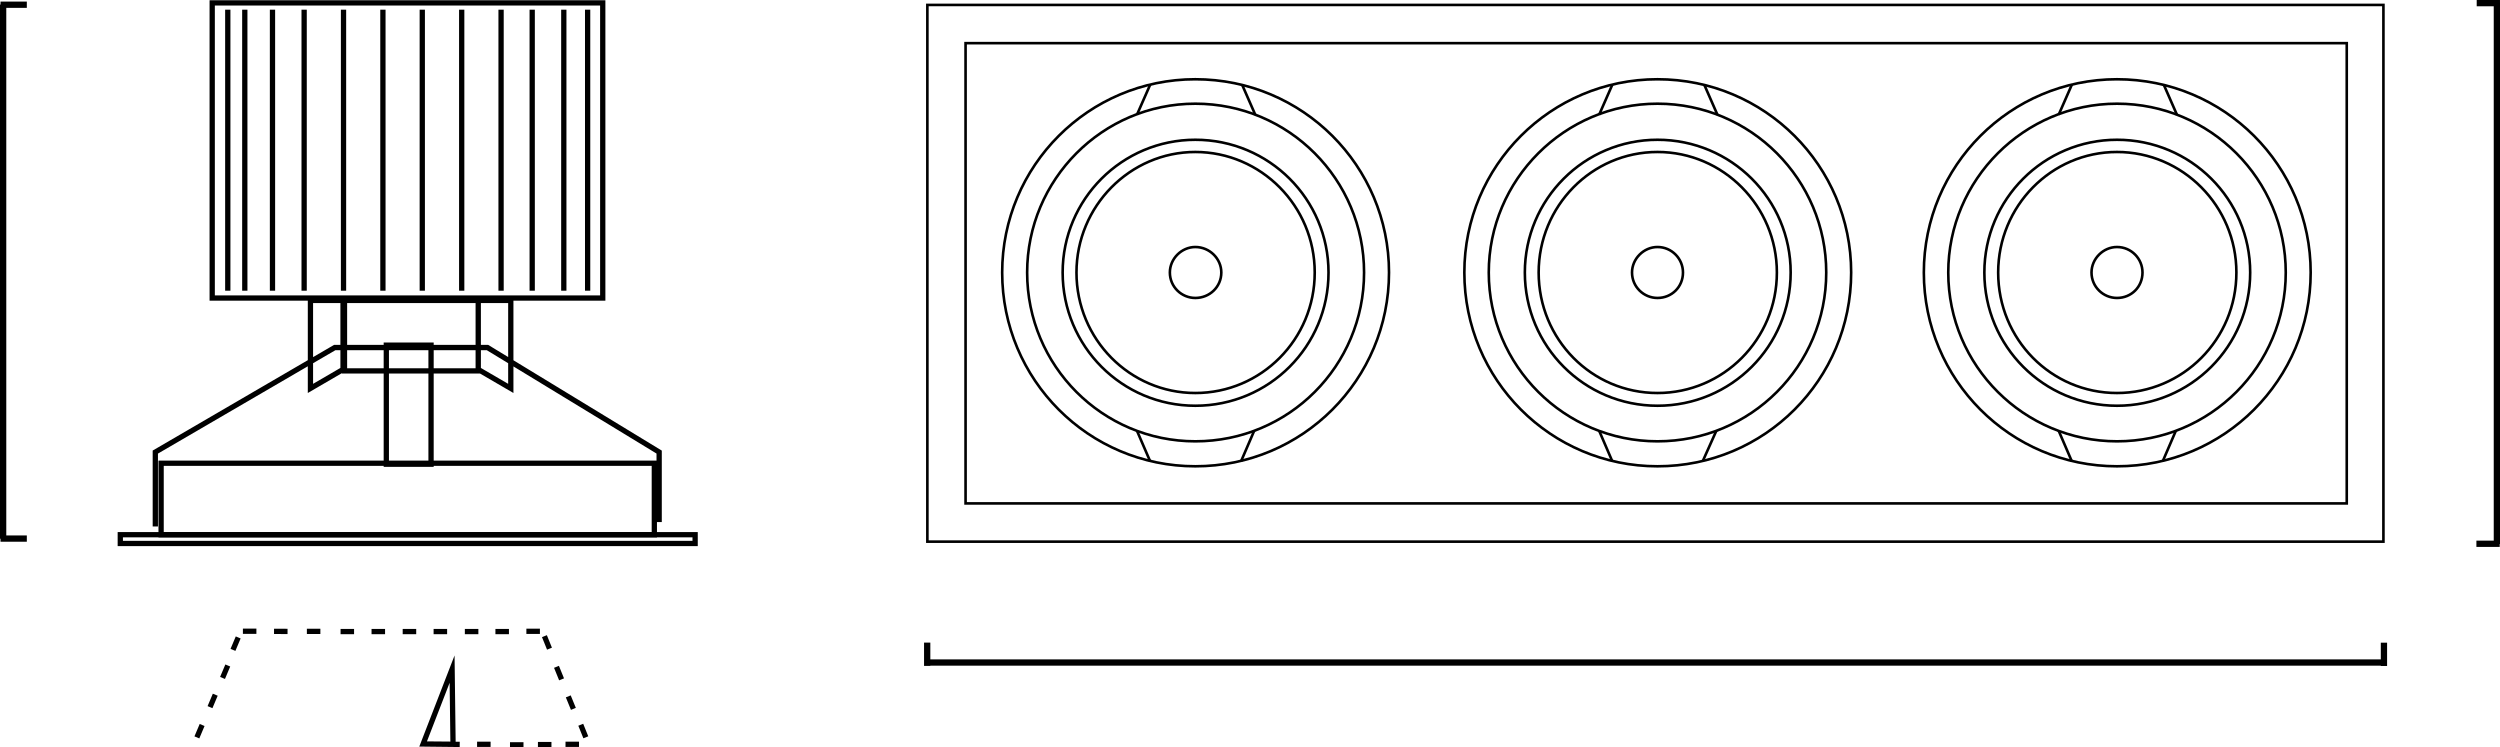
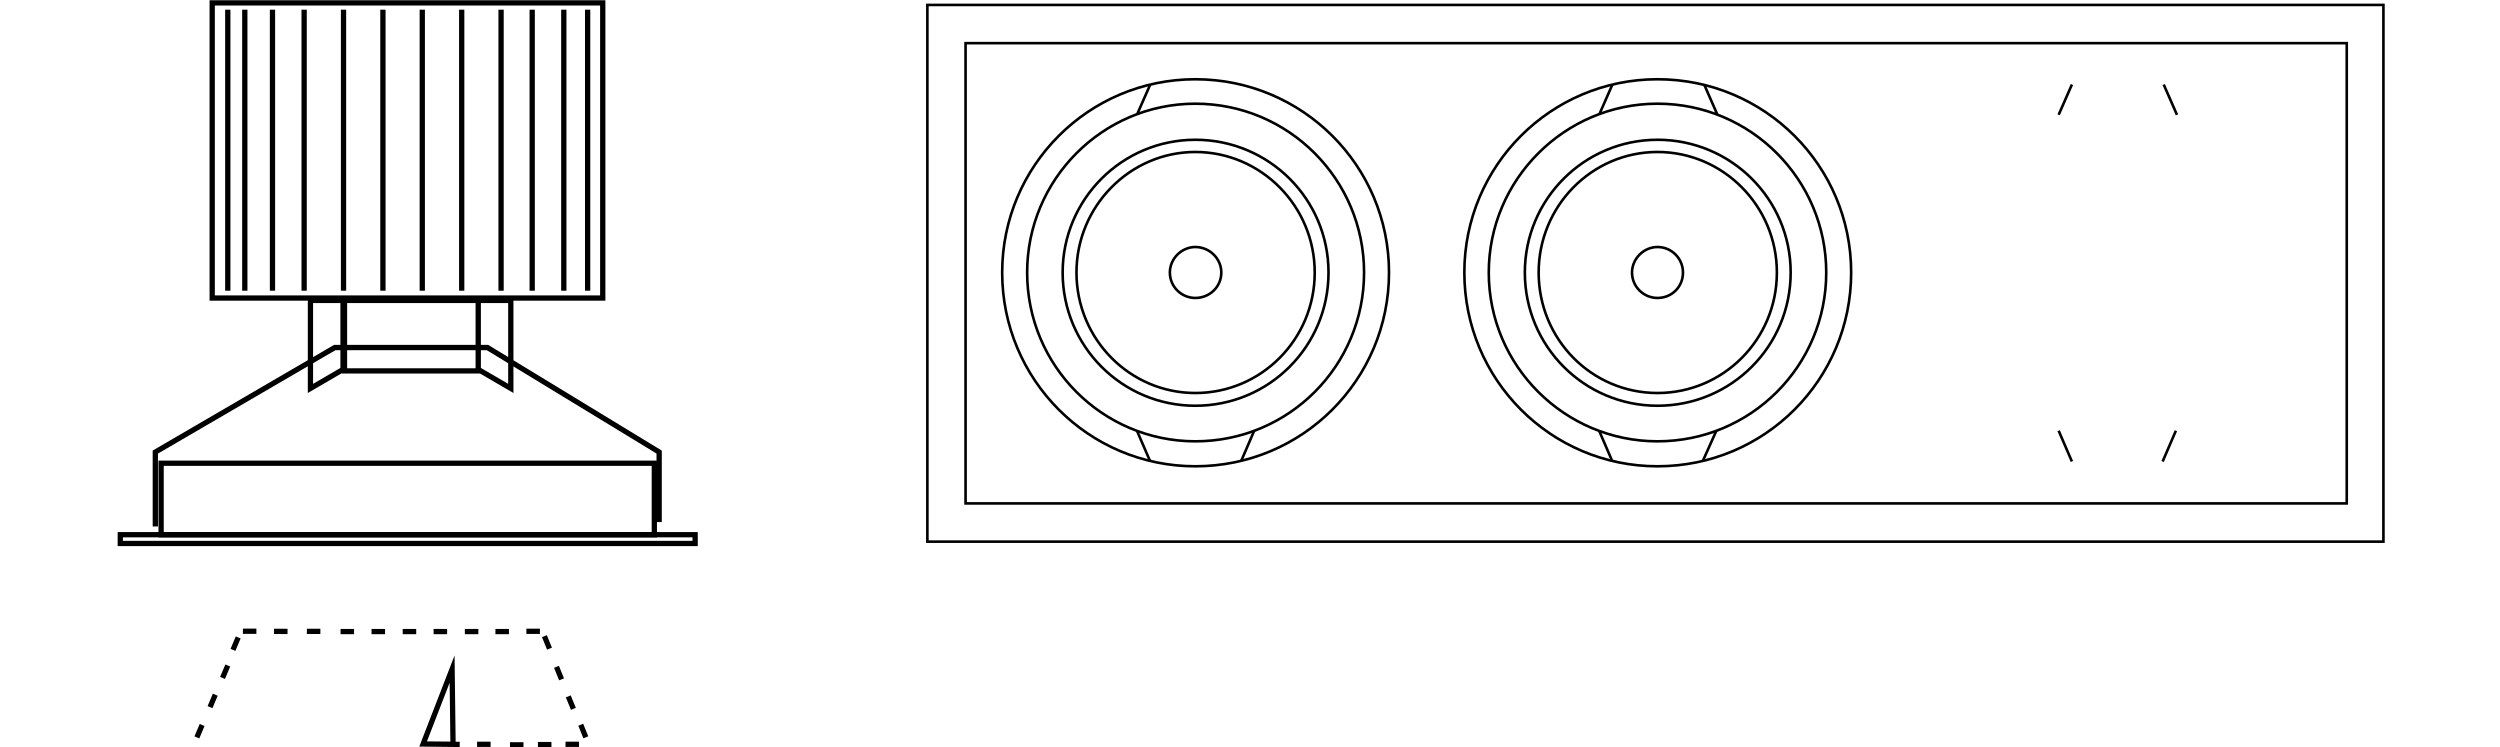
<svg xmlns="http://www.w3.org/2000/svg" version="1.1" id="Ebene_1" x="0px" y="0px" width="118.565px" height="35.45px" viewBox="0 0 118.565 35.45" enable-background="new 0 0 118.565 35.45" xml:space="preserve">
  <path fill="none" stroke="#000000" stroke-width="0.124" stroke-miterlimit="10" d="M45.793,23.875h65.504V2.047H45.793V23.875z   M43.981,25.688h69.055V0.234H43.981V25.688z" />
  <g>
    <path fill="none" stroke="#000000" stroke-width="0.124" stroke-linejoin="bevel" stroke-miterlimit="10" d="M62.352,12.924   c0-3.146-2.542-5.716-5.662-5.716c-3.096,0-5.637,2.569-5.637,5.716c0,3.172,2.541,5.715,5.637,5.715   C59.81,18.639,62.352,16.096,62.352,12.924z M57.922,12.924c0-0.654-0.552-1.209-1.232-1.209c-0.654,0-1.208,0.555-1.208,1.209   c0,0.68,0.554,1.207,1.208,1.207C57.37,14.131,57.922,13.604,57.922,12.924z M63.006,12.924c0-3.475-2.818-6.295-6.316-6.295   c-3.474,0-6.293,2.82-6.293,6.295c0,3.5,2.819,6.319,6.293,6.319C60.188,19.243,63.006,16.424,63.006,12.924z M65.875,12.924   c0-5.062-4.104-9.165-9.186-9.165c-5.059,0-9.16,4.104-9.16,9.165c0,5.085,4.101,9.19,9.16,9.19   C61.772,22.114,65.875,18.009,65.875,12.924z M64.692,12.924c0-4.406-3.572-8.006-8.001-8.006c-4.405,0-7.978,3.6-7.978,8.006   c0,4.432,3.573,8.006,7.978,8.006C61.12,20.93,64.692,17.355,64.692,12.924z" />
  </g>
-   <path fill="none" stroke="#000000" stroke-width="0.124" stroke-miterlimit="10" d="M58.854,21.887l0.629-1.461 M54.551,21.887  l-0.631-1.461 M58.905,4.01l0.629,1.435 M54.551,4.01L53.92,5.444" />
+   <path fill="none" stroke="#000000" stroke-width="0.124" stroke-miterlimit="10" d="M58.854,21.887l0.629-1.461 M54.551,21.887  l-0.631-1.461 M58.905,4.01M54.551,4.01L53.92,5.444" />
  <g>
    <path fill="none" stroke="#000000" stroke-width="0.124" stroke-linejoin="bevel" stroke-miterlimit="10" d="M84.27,12.924   c0-3.146-2.541-5.716-5.662-5.716c-3.12,0-5.636,2.569-5.636,5.716c0,3.172,2.516,5.715,5.636,5.715   C81.729,18.639,84.27,16.096,84.27,12.924z M79.817,12.924c0-0.654-0.529-1.209-1.209-1.209c-0.652,0-1.208,0.555-1.208,1.209   c0,0.68,0.556,1.207,1.208,1.207C79.288,14.131,79.817,13.604,79.817,12.924z M84.924,12.924c0-3.475-2.818-6.295-6.316-6.295   c-3.473,0-6.291,2.82-6.291,6.295c0,3.5,2.818,6.319,6.291,6.319C82.106,19.243,84.924,16.424,84.924,12.924z M87.793,12.924   c0-5.062-4.102-9.165-9.186-9.165c-5.059,0-9.159,4.104-9.159,9.165c0,5.085,4.101,9.19,9.159,9.19   C83.692,22.114,87.793,18.009,87.793,12.924z M86.611,12.924c0-4.406-3.573-8.006-8.003-8.006c-4.404,0-8.002,3.6-8.002,8.006   c0,4.432,3.598,8.006,8.002,8.006C83.038,20.93,86.611,17.355,86.611,12.924z" />
  </g>
  <path fill="none" stroke="#000000" stroke-width="0.124" stroke-miterlimit="10" d="M80.747,21.887l0.654-1.461 M76.469,21.887  l-0.629-1.461 M80.823,4.01l0.629,1.435 M76.469,4.01L75.84,5.444" />
  <g>
-     <path fill="none" stroke="#000000" stroke-width="0.124" stroke-linejoin="bevel" stroke-miterlimit="10" d="M106.063,12.924   c0-3.146-2.542-5.716-5.663-5.716c-3.118,0-5.635,2.569-5.635,5.716c0,3.172,2.517,5.715,5.635,5.715   C103.521,18.639,106.063,16.096,106.063,12.924z M101.61,12.924c0-0.654-0.527-1.209-1.21-1.209c-0.653,0-1.208,0.555-1.208,1.209   c0,0.68,0.555,1.207,1.208,1.207C101.083,14.131,101.61,13.604,101.61,12.924z M106.717,12.924c0-3.475-2.817-6.295-6.316-6.295   c-3.473,0-6.291,2.82-6.291,6.295c0,3.5,2.818,6.319,6.291,6.319C103.9,19.243,106.717,16.424,106.717,12.924z M109.586,12.924   c0-5.062-4.102-9.165-9.185-9.165c-5.06,0-9.161,4.104-9.161,9.165c0,5.085,4.102,9.19,9.161,9.19   C105.485,22.114,109.586,18.009,109.586,12.924z M108.404,12.924c0-4.406-3.573-8.006-8.002-8.006c-4.403,0-8.004,3.6-8.004,8.006   c0,4.432,3.601,8.006,8.004,8.006C104.831,20.93,108.404,17.355,108.404,12.924z" />
-   </g>
+     </g>
  <path fill="none" stroke="#000000" stroke-width="0.124" stroke-miterlimit="10" d="M102.565,21.887l0.629-1.461 M98.262,21.887  l-0.629-1.461 M102.616,4.01l0.629,1.435 M98.262,4.01l-0.629,1.435" />
  <g>
-     <path fill="none" stroke="#000000" stroke-width="0.298" d="M118.564,0.149h-1.104 M118.551,25.789h-1.105 M118.417,25.799V0.127    M113.061,31.585v-1.105 M43.973,31.581v-1.105 M43.944,31.421h69.125" />
-     <path fill="none" stroke="#000000" stroke-width="0.298" d="M0.024,0.224h1.248 M0.149,0.217v25.332 M0.024,25.543h1.248" />
-   </g>
+     </g>
  <path fill="none" stroke="#000000" stroke-width="0.25" stroke-miterlimit="10" d="M20.067,35.284l1.736,0.02 M20.067,35.284  l1.374-3.551l0.045,3.563L20.067,35.284z" />
  <path fill="none" stroke="#000000" stroke-width="0.25" stroke-miterlimit="10" d="M27.46,35.3l-0.64-0.001 M25.606,29.941  l-0.642-0.001 M10.209,32.947l-0.249,0.59 M11.297,30.231l-0.248,0.59 M10.803,31.561l-0.249,0.591 M9.586,34.383l-0.249,0.589   M26.633,32.219l-0.241-0.594 M27.783,34.967l-0.24-0.595 M27.194,33.619l-0.243-0.593 M23.267,35.3l-0.641-0.001 M24.827,35.325  l-0.64-0.001 M26.153,35.312l-0.641-0.001 M12.16,29.938l-0.64-0.001 M15.194,29.943h-0.64 M16.792,29.954h-0.64 M18.262,29.954  h-0.641 M19.739,29.954h-0.641 M21.205,29.954h-0.641 M22.687,29.954h-0.641 M24.137,29.954h-0.641 M26.06,30.764l-0.24-0.593   M13.637,29.945l-0.641-0.001" />
  <g>
    <path fill="none" stroke="#000000" stroke-width="0.25" stroke-miterlimit="10" d="M27.869,0.459v13.328 M26.739,0.459v13.328    M25.24,0.459v13.328 M23.764,0.459v13.328 M21.897,0.459v13.328 M20.027,0.459v13.328 M18.16,0.459v13.328 M16.292,0.459v13.328    M14.424,0.459v13.328 M12.923,0.459v13.328 M11.61,0.459v13.328 M10.803,0.459v13.328 M10.064,14.135h18.522V0.137H10.064V14.135z   " />
  </g>
  <rect x="5.705" y="25.359" fill="none" stroke="#000000" stroke-width="0.25" stroke-miterlimit="10" width="27.262" height="0.416" />
  <path fill="none" stroke="#000000" stroke-width="0.25" stroke-miterlimit="10" d="M7.366,24.969V21.44l8.51-4.958h7.243  l8.142,4.958v3.321 M14.723,14.248h1.546v3.273l-1.546,0.9V14.248z M24.225,14.248H22.68v3.273l1.545,0.9V14.248z M16.338,17.591  h6.344v-3.343h-6.344V17.591z M7.641,25.361h23.391v-3.391H7.641V25.361z" />
-   <rect x="18.321" y="16.369" fill="none" stroke="#000000" stroke-width="0.25" stroke-miterlimit="10" width="2.122" height="5.647" />
</svg>